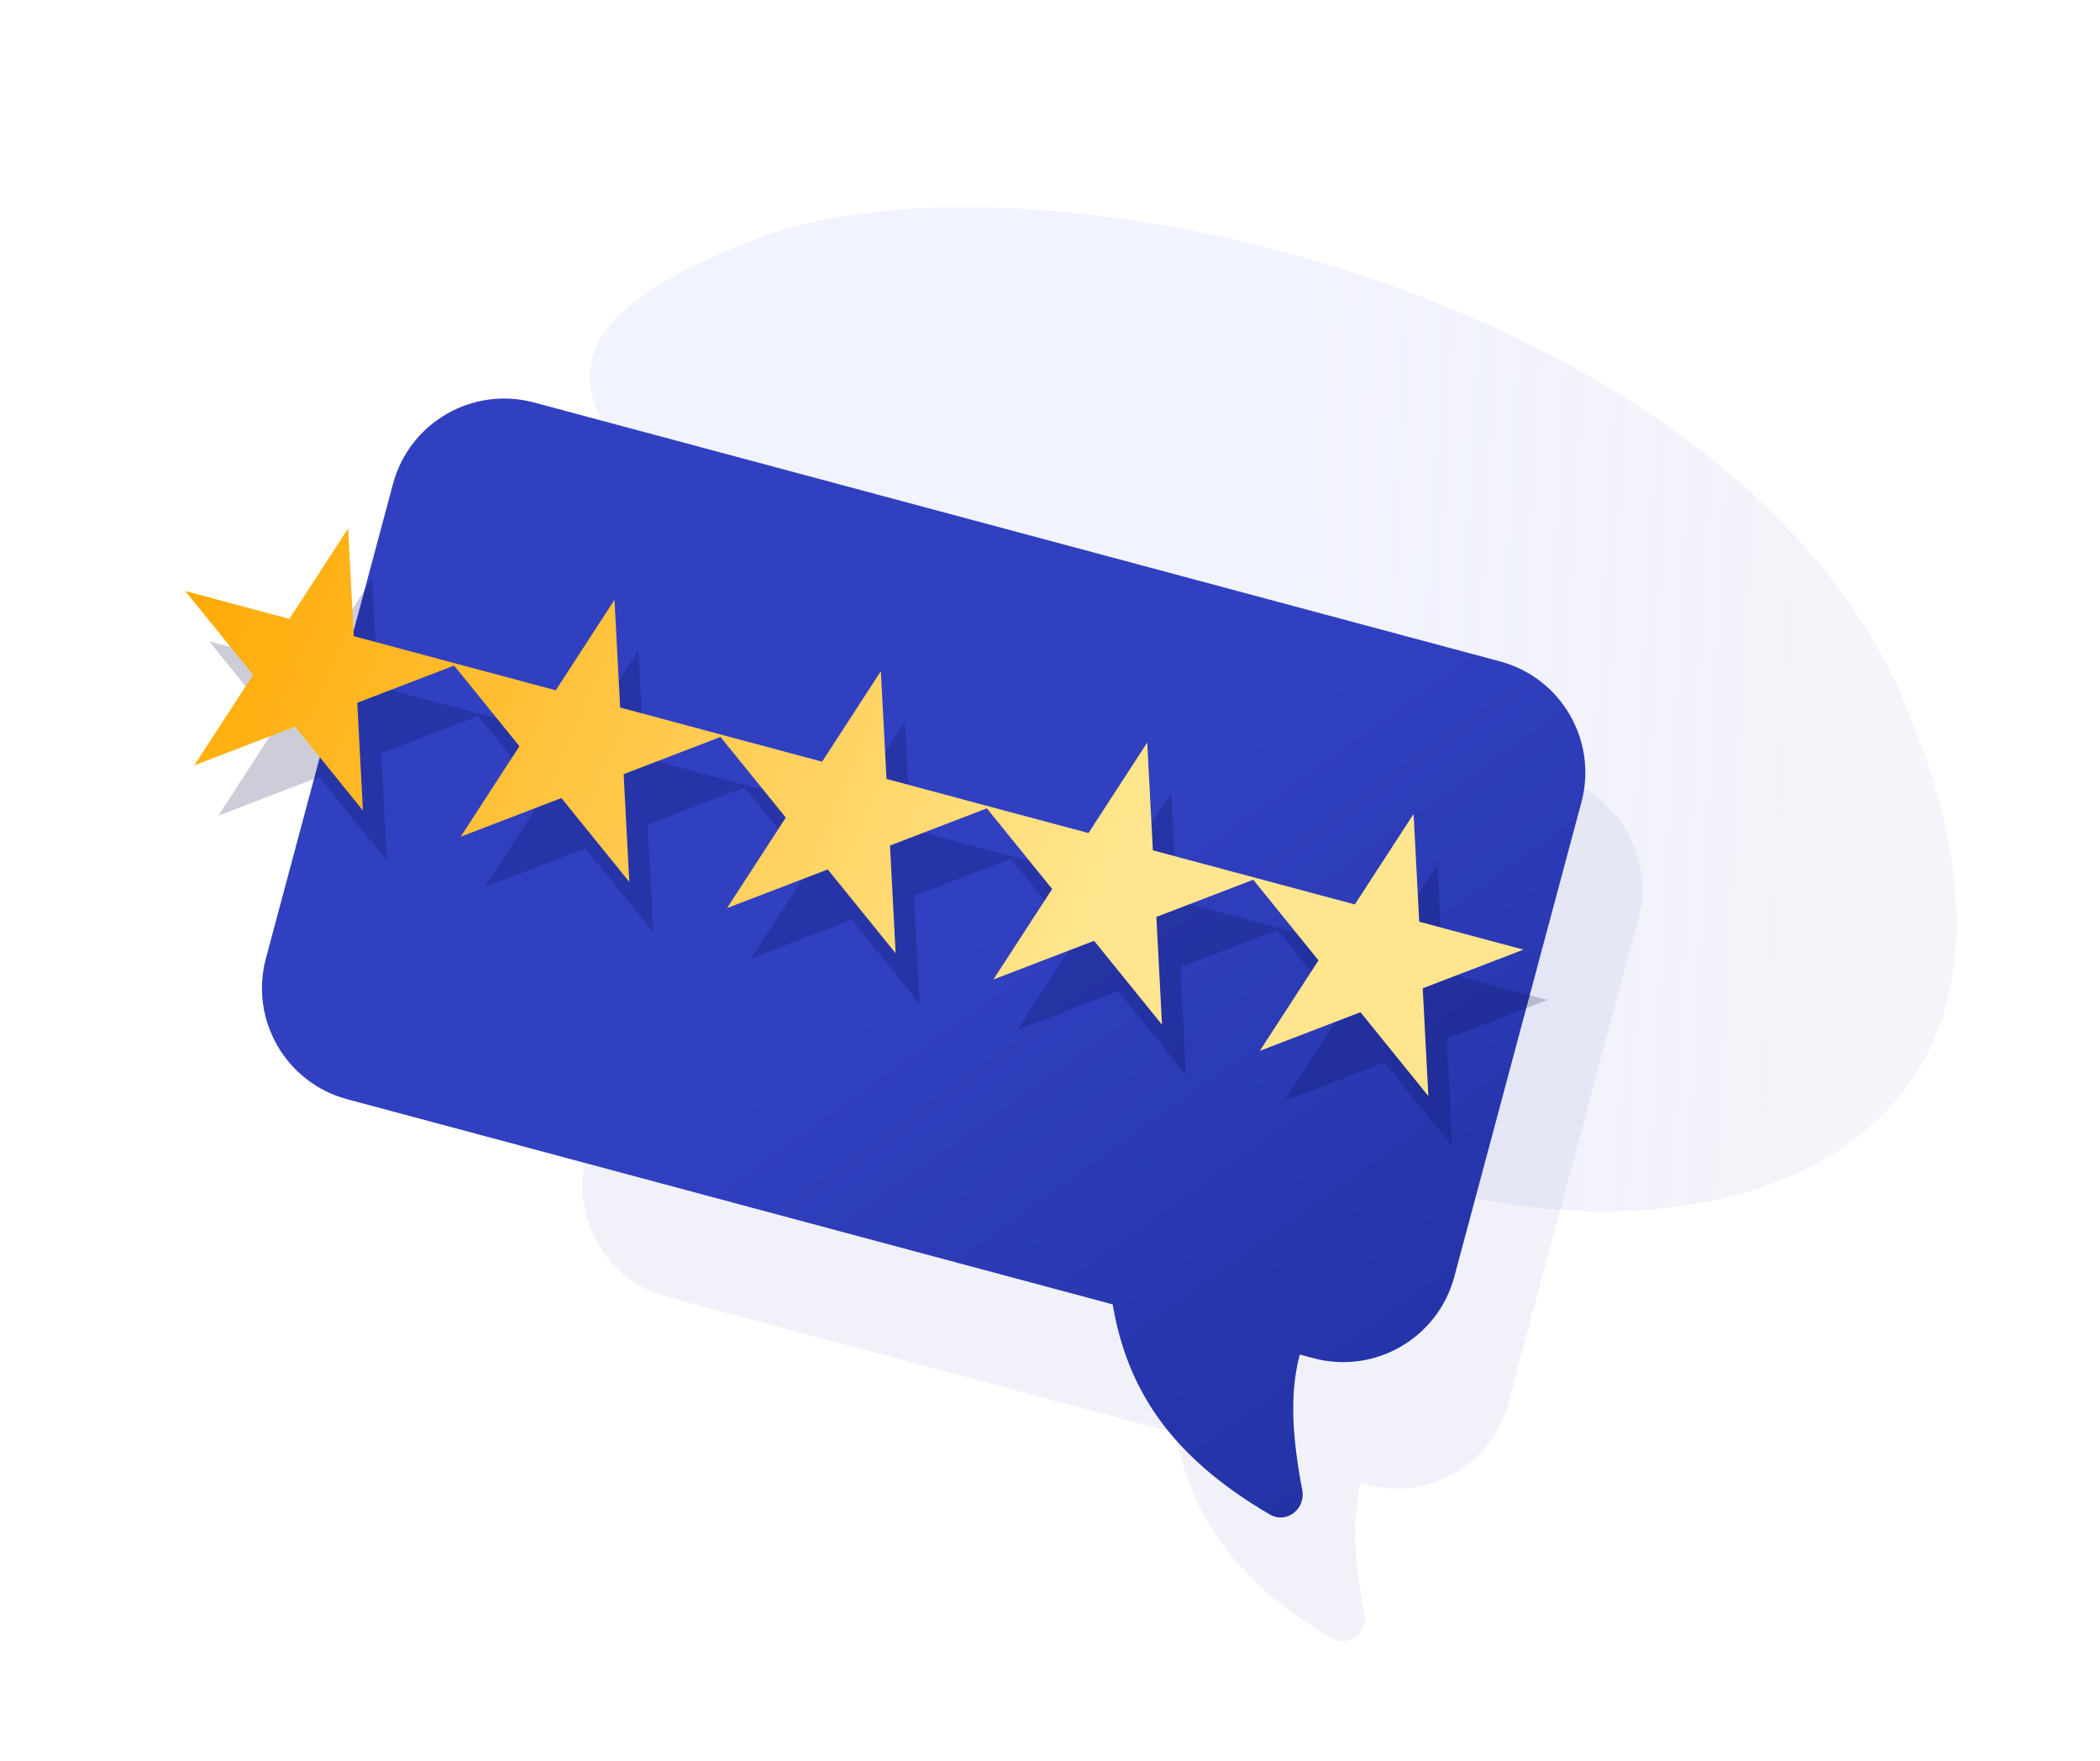
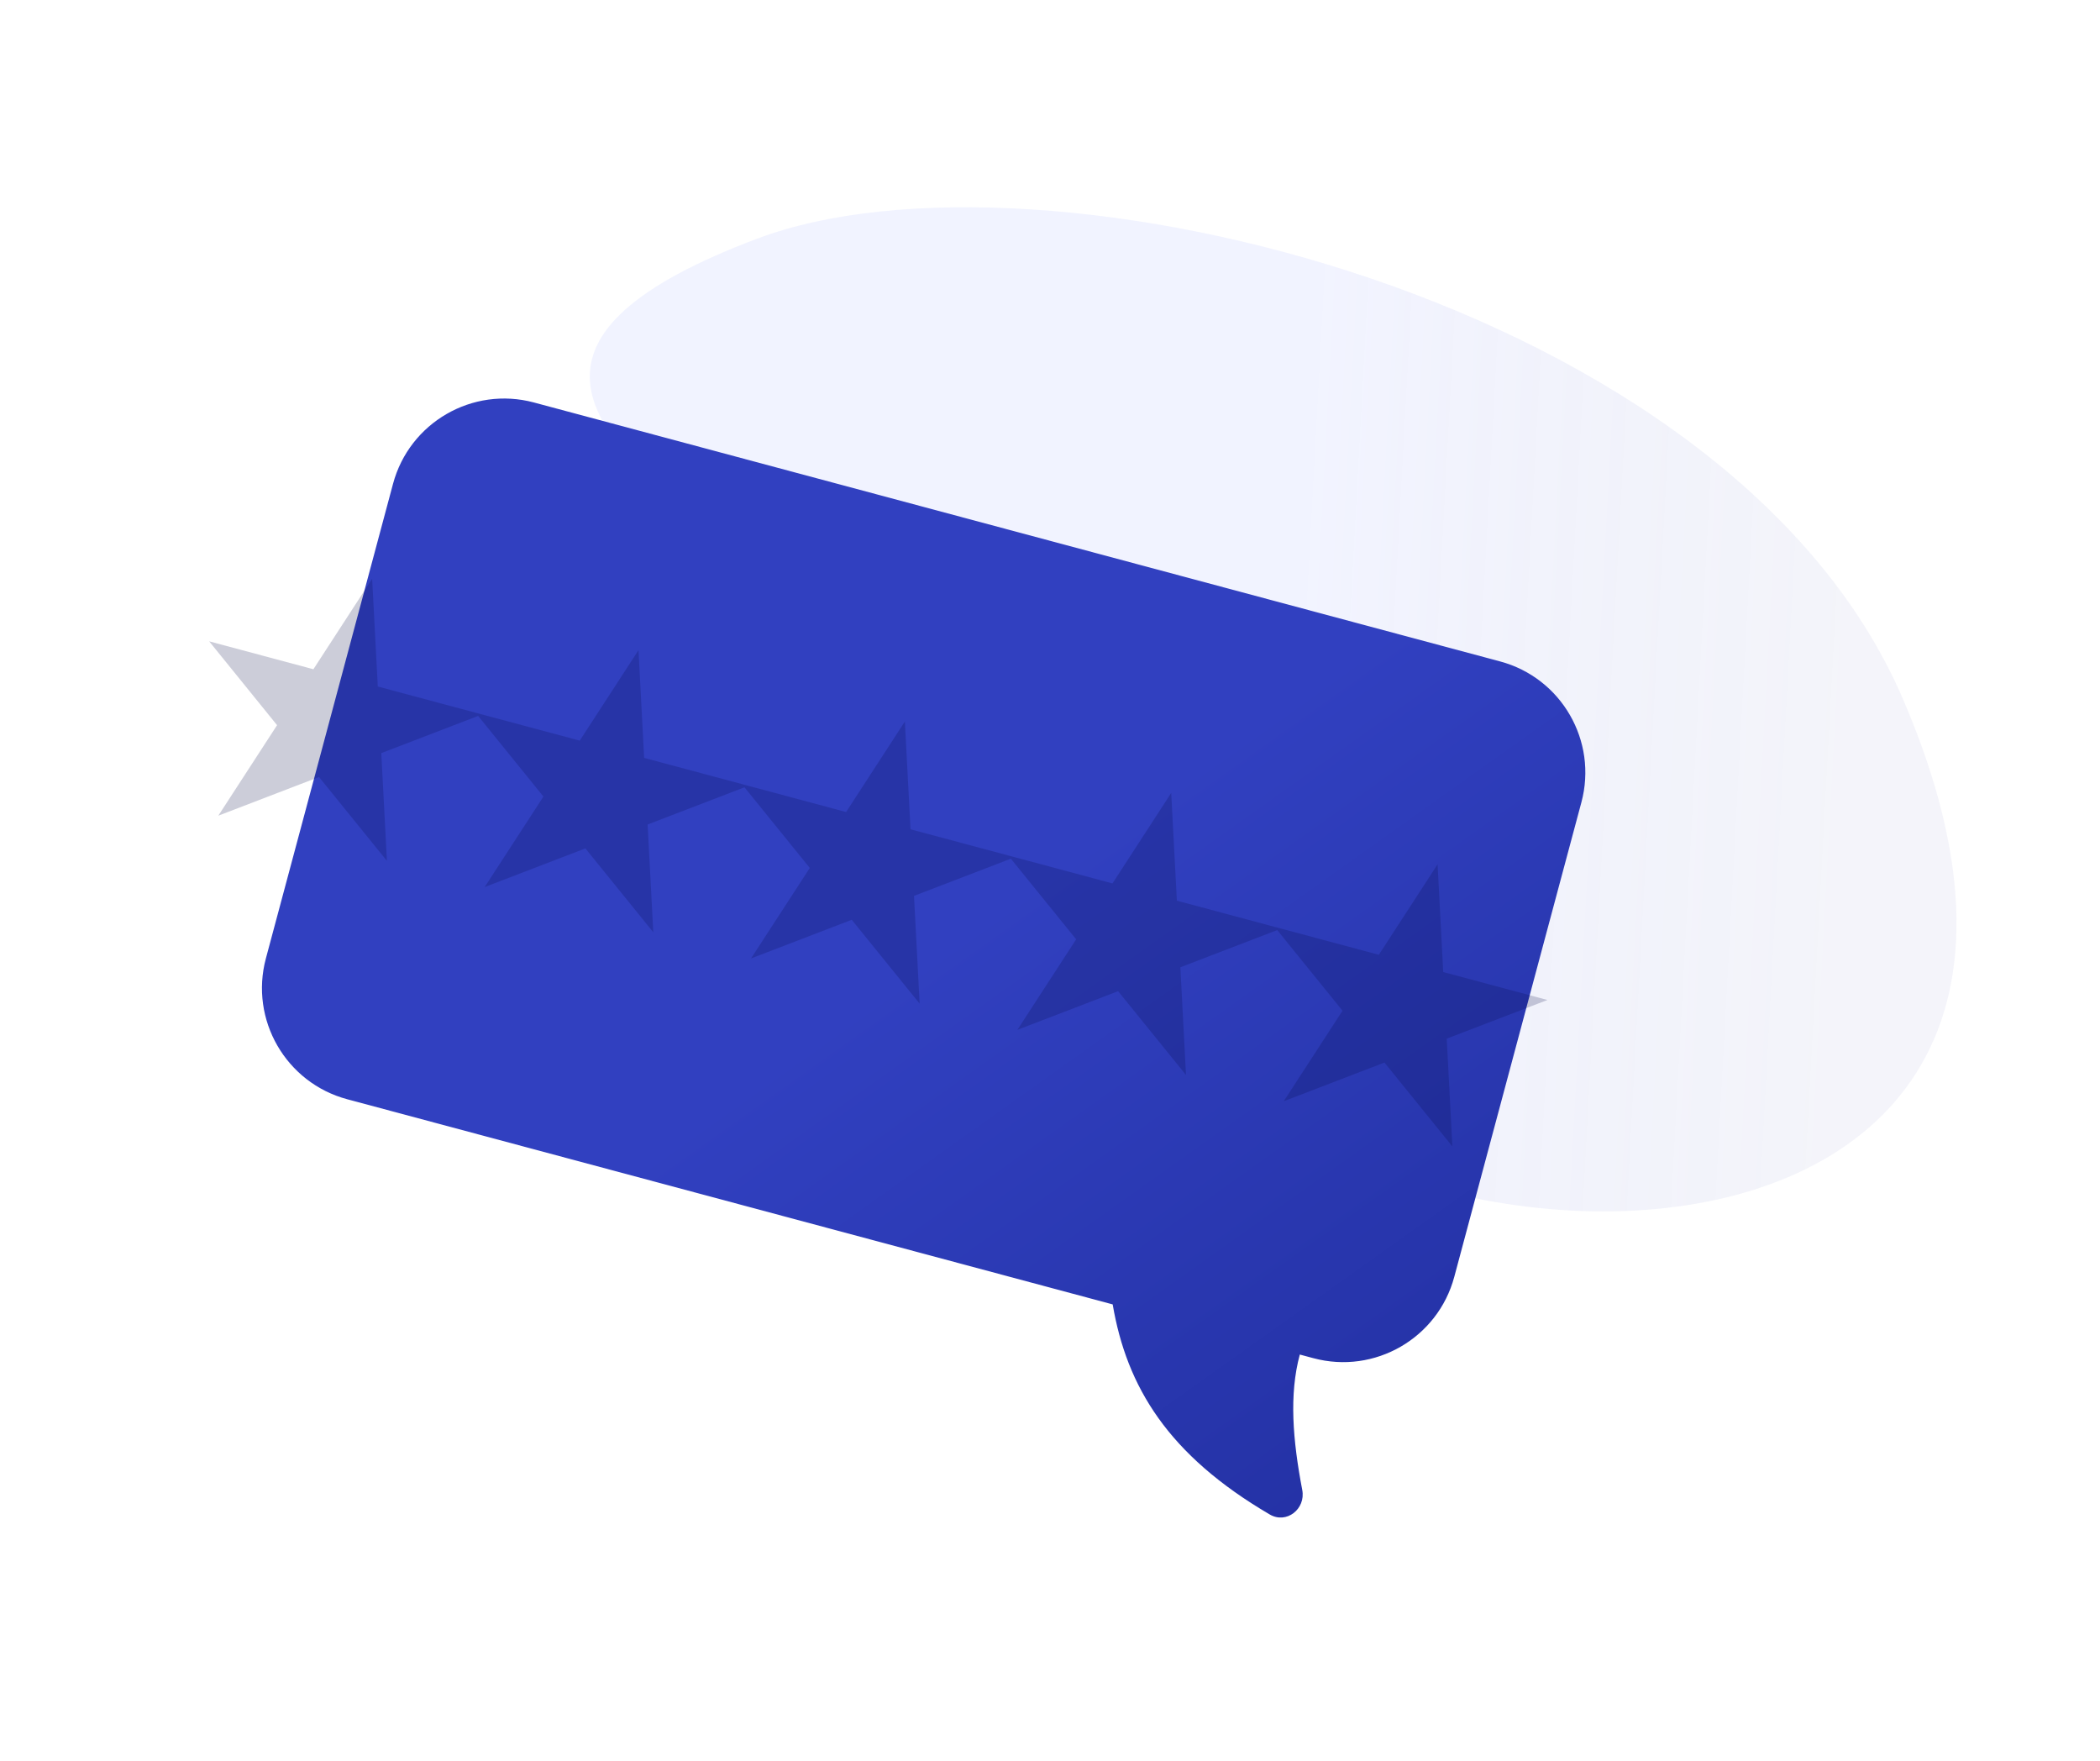
<svg xmlns="http://www.w3.org/2000/svg" width="198" height="166" viewBox="0 0 198 166" fill="none">
  <path d="M105.352 87.116C114.422 123.453 206.833 129.494 179.401 65.845C163.099 28.02 97.939 12.534 71.456 22.475C23.803 40.363 98.118 58.14 105.352 87.116Z" fill="url(#paint0_linear_1171_1417)" fill-opacity="0.1" />
-   <path opacity="0.1" fill-rule="evenodd" clip-rule="evenodd" d="M80.813 55.624C75.027 54.073 69.079 57.507 67.529 63.293L55.285 108.988C53.734 114.775 57.168 120.722 62.954 122.273L110.849 135.106C112.249 142.676 116.187 148.948 125.578 154.442C127.154 155.363 128.981 153.923 128.639 152.13C127.777 147.606 127.415 143.462 128.302 139.782L128.934 139.952C134.72 141.502 140.668 138.068 142.218 132.282L154.462 86.587C156.012 80.801 152.579 74.853 146.792 73.303L80.813 55.624Z" fill="#1E2B99" fill-opacity="0.6" />
  <path fill-rule="evenodd" clip-rule="evenodd" d="M50.34 37.94C44.554 36.39 38.606 39.824 37.056 45.61L25.071 90.339C23.52 96.125 26.954 102.073 32.74 103.623L104.91 122.961C106.234 130.741 110.139 137.159 119.723 142.766C121.298 143.687 123.126 142.247 122.784 140.454C121.889 135.758 121.533 131.471 122.553 127.688L123.834 128.031C129.62 129.582 135.568 126.148 137.118 120.362L149.103 75.633C150.654 69.847 147.22 63.899 141.434 62.349L50.34 37.94Z" fill="url(#paint1_linear_1171_1417)" />
  <path fill-rule="evenodd" clip-rule="evenodd" d="M35.62 64.715L35.088 54.557L29.548 63.088L19.723 60.456L26.124 68.36L20.584 76.891L30.08 73.246L36.481 81.15L35.949 70.993L45.082 67.487L51.238 75.09L45.698 83.62L55.194 79.975L61.595 87.88L61.063 77.722L70.195 74.216L76.352 81.819L70.812 90.349L80.308 86.704L86.709 94.609L86.177 84.451L95.31 80.946L101.466 88.548L95.926 97.079L105.422 93.433L111.823 101.338L111.291 91.181L120.424 87.675L126.58 95.277L121.04 103.808L130.536 100.163L136.937 108.068L136.405 97.91L145.901 94.265L136.076 91.632L135.544 81.475L130.004 90.005L120.787 87.535L120.179 87.373L110.962 84.903L110.43 74.745L104.89 83.276L95.673 80.806L95.065 80.643L85.848 78.174L85.316 68.016L79.776 76.547L70.559 74.077L69.951 73.914L60.734 71.444L60.201 61.287L54.662 69.817L45.445 67.348L44.837 67.185L35.62 64.715Z" fill="#000744" fill-opacity="0.2" />
-   <path fill-rule="evenodd" clip-rule="evenodd" d="M33.356 59.969L32.824 49.811L27.284 58.342L17.459 55.709L23.86 63.614L18.32 72.145L27.817 68.5L34.218 76.404L33.685 66.247L42.818 62.741L48.975 70.344L43.435 78.874L52.931 75.229L59.332 83.134L58.8 72.976L67.933 69.47L74.089 77.073L68.549 85.604L78.045 81.958L84.446 89.863L83.914 79.706L93.047 76.2L99.203 83.802L93.663 92.333L103.159 88.688L109.561 96.593L109.028 86.435L118.161 82.929L124.317 90.531L118.777 99.062L128.273 95.417L134.675 103.322L134.142 93.164L143.638 89.519L133.813 86.886L133.281 76.729L127.741 85.259L118.524 82.79L117.916 82.627L108.699 80.157L108.167 69.999L102.627 78.53L93.41 76.06L92.802 75.897L83.585 73.428L83.053 63.27L77.513 71.801L68.296 69.331L67.688 69.168L58.471 66.698L57.938 56.541L52.398 65.071L43.181 62.602L42.574 62.439L33.356 59.969Z" fill="url(#paint2_linear_1171_1417)" />
  <defs>
    <linearGradient id="paint0_linear_1171_1417" x1="171.928" y1="136.067" x2="119.071" y2="133.208" gradientUnits="userSpaceOnUse">
      <stop stop-color="#1E2B99" stop-opacity="0.5" />
      <stop offset="1" stop-color="#7C8AFF" />
    </linearGradient>
    <linearGradient id="paint1_linear_1171_1417" x1="144.125" y1="166.649" x2="88.911" y2="89.071" gradientUnits="userSpaceOnUse">
      <stop stop-color="#1E2B99" />
      <stop offset="1" stop-color="#3140C0" />
    </linearGradient>
    <linearGradient id="paint2_linear_1171_1417" x1="106.094" y1="79.672" x2="21.704" y2="44.329" gradientUnits="userSpaceOnUse">
      <stop stop-color="#FFE68E" />
      <stop offset="1" stop-color="#FFAA04" />
    </linearGradient>
  </defs>
</svg>